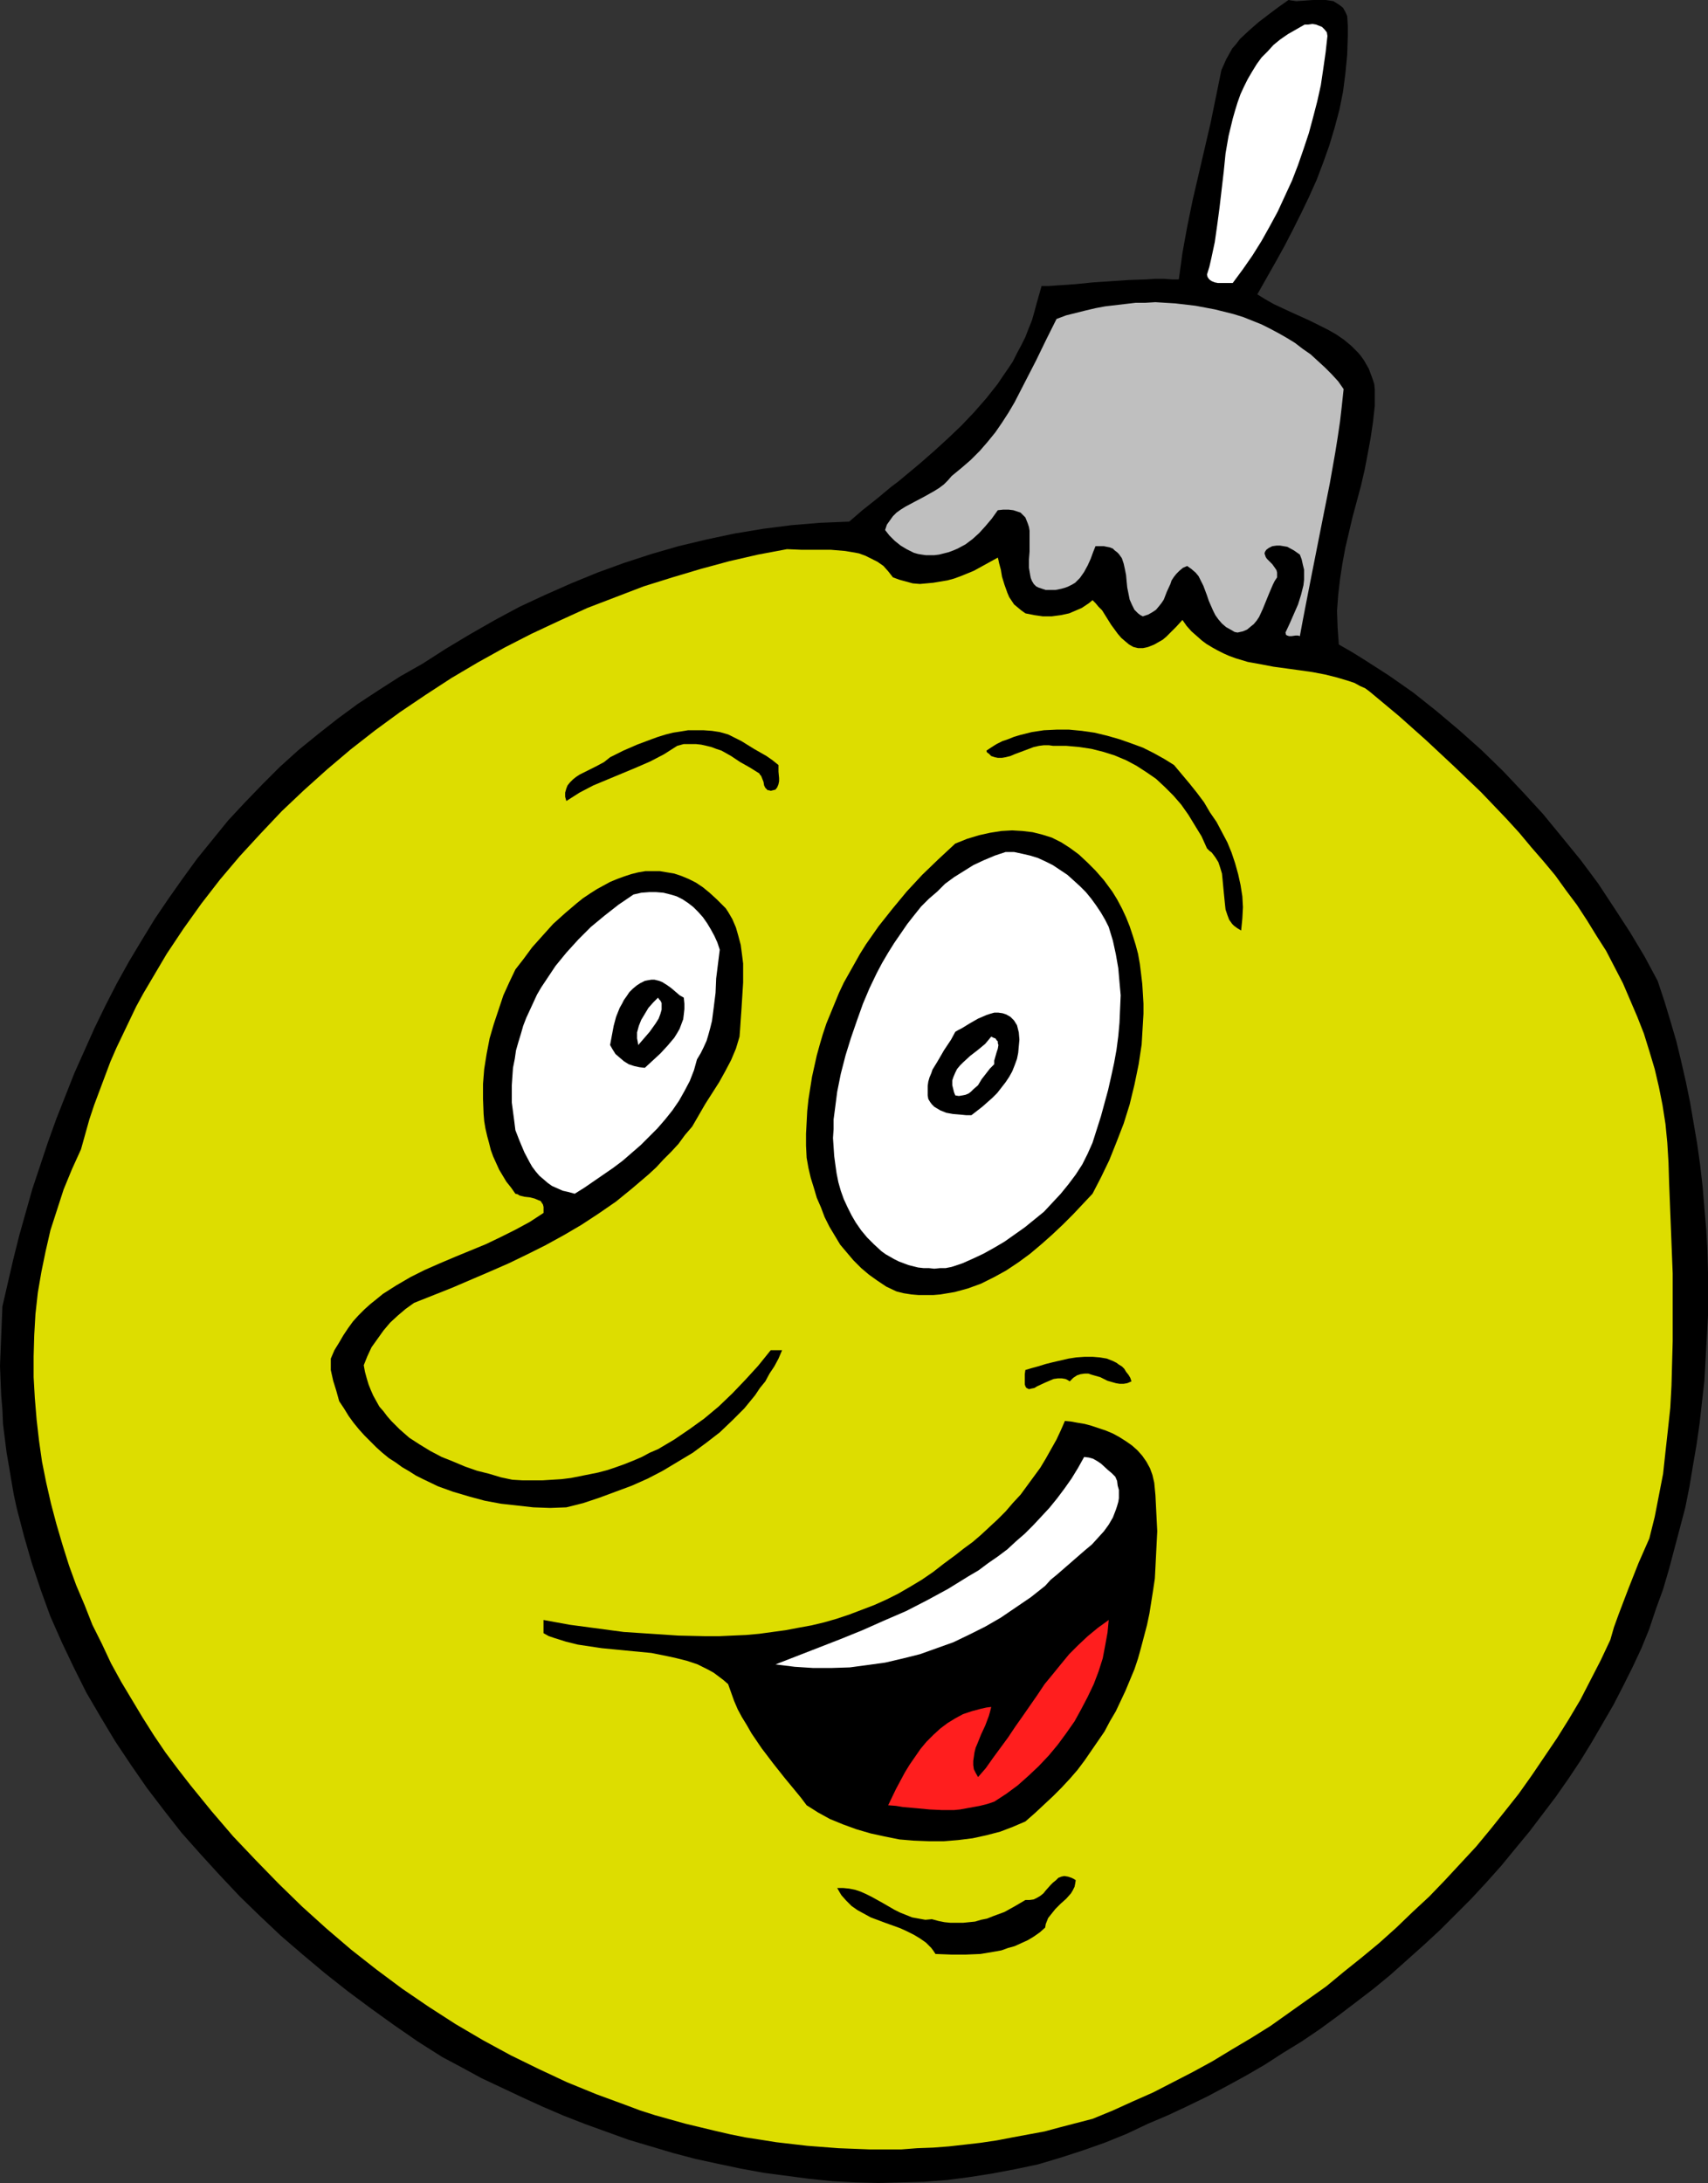
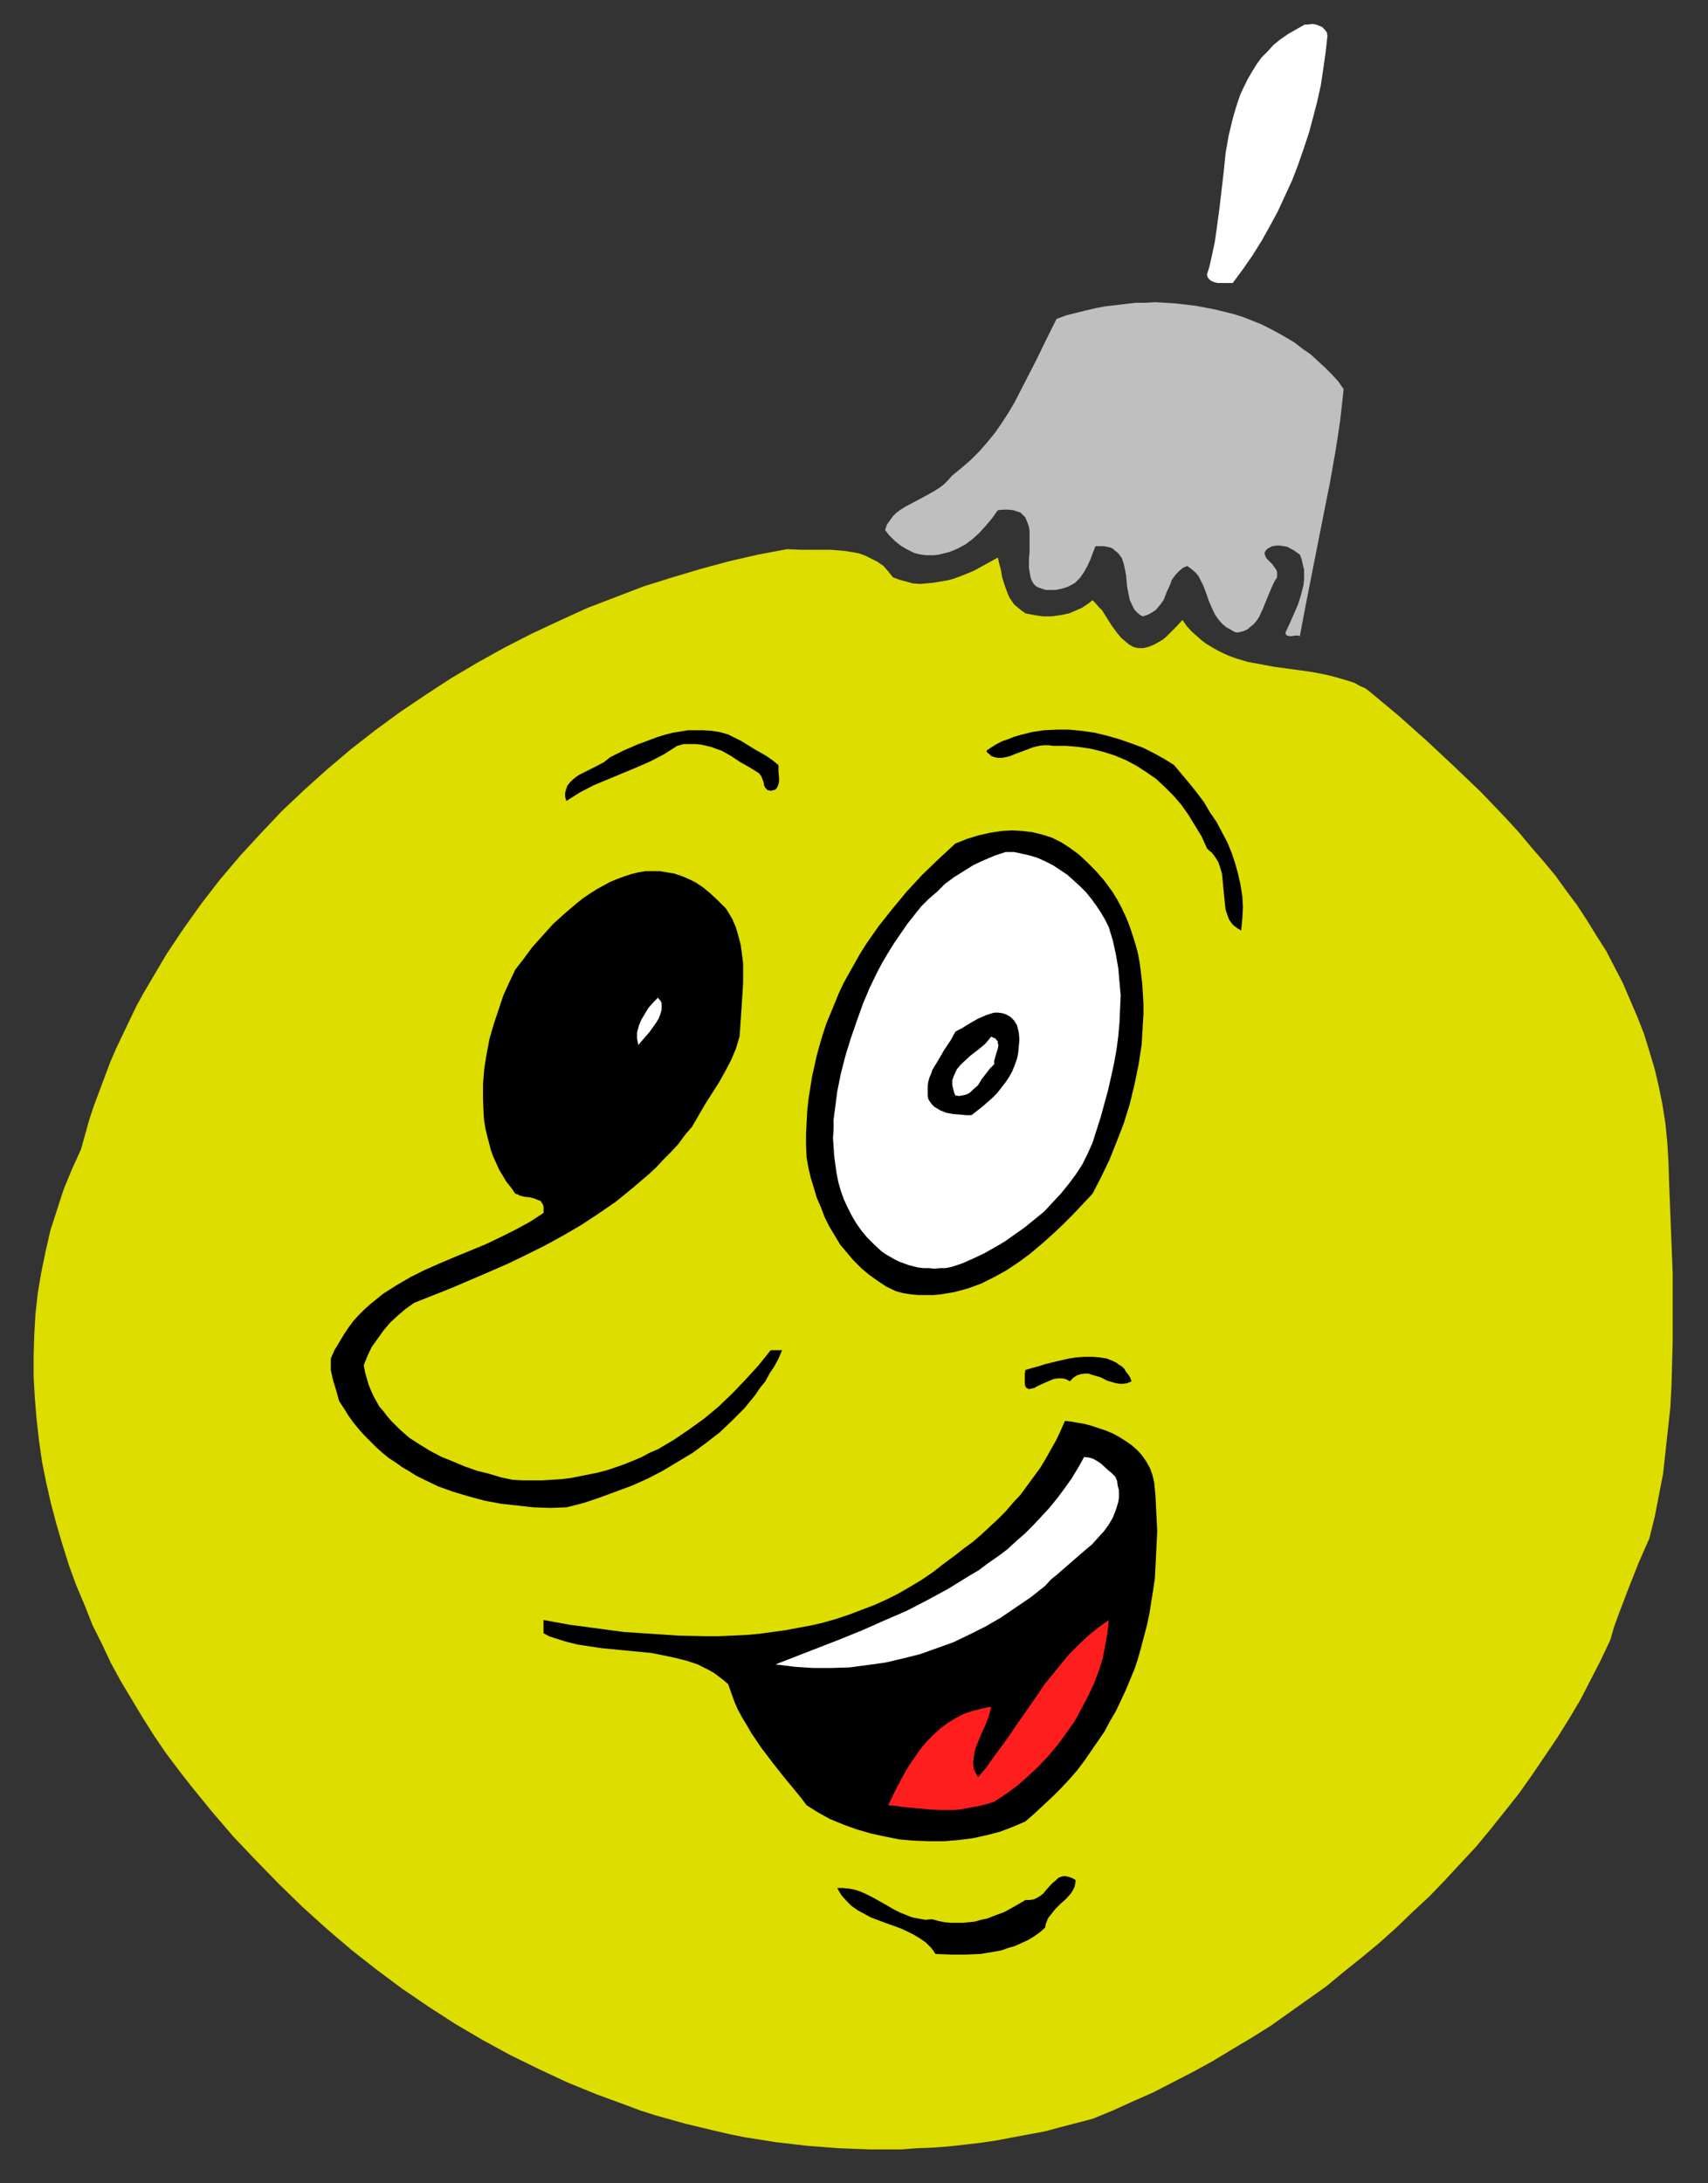
<svg xmlns="http://www.w3.org/2000/svg" xmlns:ns1="http://sodipodi.sourceforge.net/DTD/sodipodi-0.dtd" xmlns:ns2="http://www.inkscape.org/namespaces/inkscape" version="1.0" width="121.845mm" height="155.668mm" id="svg19" ns1:docname="Ornament - Cartoon 1.wmf">
  <rect width="100%" height="100%" fill="#333333" stroke="none" />
  <ns1:namedview id="namedview19" pagecolor="#ffffff" bordercolor="#000000" borderopacity="0.25" ns2:showpageshadow="2" ns2:pageopacity="0.0" ns2:pagecheckerboard="0" ns2:deskcolor="#d1d1d1" ns2:document-units="mm" />
  <defs id="defs1">
    <pattern id="WMFhbasepattern" patternUnits="userSpaceOnUse" width="6" height="6" x="0" y="0" />
  </defs>
-   <path style="fill:#000000;fill-opacity:1;fill-rule:evenodd;stroke:none" d="m 363.241,4.363 0.162,2.585 V 9.534 l -0.162,5.171 -0.485,5.009 -0.646,5.009 -0.97,4.848 -1.293,4.848 -1.454,4.848 -1.616,4.525 -1.777,4.686 -2.101,4.686 -2.101,4.363 -2.262,4.525 -2.262,4.363 -2.424,4.363 -4.848,8.564 2.101,1.293 2.262,1.293 4.848,2.262 5.009,2.262 4.848,2.424 2.262,1.293 2.101,1.454 1.939,1.616 1.777,1.778 0.808,0.97 0.808,1.131 0.646,1.131 0.646,1.131 0.485,1.293 0.485,1.293 0.485,1.454 0.162,1.454 v 4.525 l -0.485,4.363 -0.646,4.363 -0.808,4.363 -0.808,4.201 -0.97,4.201 -1.131,4.201 -1.131,4.201 -1.939,8.241 -0.808,4.363 -0.646,4.201 -0.485,4.201 -0.323,4.363 0.162,4.525 0.162,2.262 0.162,2.262 3.393,1.939 3.393,2.101 6.787,4.363 3.232,2.262 3.232,2.262 6.302,5.009 6.14,5.171 5.979,5.333 5.817,5.656 5.494,5.817 5.332,5.817 5.171,6.302 5.009,6.14 4.686,6.302 4.363,6.625 4.201,6.464 3.878,6.464 3.555,6.625 1.777,5.333 1.616,5.332 1.616,5.494 1.293,5.333 1.293,5.656 1.131,5.494 0.97,5.656 0.97,5.656 0.808,5.817 0.646,5.656 0.485,5.817 0.485,5.656 0.323,5.817 0.162,5.979 v 5.656 5.817 l -0.323,5.817 -0.323,5.979 -0.323,5.817 -0.646,5.656 -0.646,5.817 -0.808,5.656 -0.97,5.656 -0.97,5.817 -1.131,5.656 -1.454,5.494 -1.454,5.494 -1.454,5.494 -1.616,5.494 -1.939,5.333 -1.777,5.333 -2.101,5.171 -2.424,5.171 -2.585,5.171 -2.585,5.009 -2.909,5.009 -2.909,5.009 -3.07,5.009 -3.232,4.848 -3.393,4.848 -3.555,4.686 -3.555,4.686 -3.878,4.686 -3.716,4.525 -4.04,4.525 -4.04,4.363 -4.201,4.201 -4.201,4.201 -4.363,4.04 -4.524,4.04 -4.524,4.04 -4.524,3.717 -4.848,3.717 -4.686,3.555 -4.848,3.555 -5.009,3.393 -5.009,3.07 -5.009,3.232 -5.009,2.909 -5.332,2.909 -5.171,2.747 -5.332,2.585 -5.171,2.424 -5.332,2.262 -5.817,2.747 -5.979,2.424 -5.979,2.101 -5.979,1.939 -5.979,1.778 -6.14,1.293 -5.979,1.131 -6.14,0.97 -6.14,0.808 -6.302,0.485 -6.14,0.162 -6.14,0.162 -6.302,-0.162 -6.14,-0.323 -6.302,-0.646 -6.14,-0.808 -6.14,-0.808 -6.14,-1.131 -6.14,-1.293 -5.979,-1.293 -6.14,-1.616 -5.979,-1.778 -5.979,-1.778 -5.817,-2.101 -5.817,-2.101 -5.817,-2.262 -5.655,-2.424 -5.655,-2.585 -5.494,-2.585 -5.494,-2.585 -5.332,-2.909 -5.171,-2.747 -6.625,-4.201 -6.302,-4.363 -6.302,-4.525 -6.302,-4.686 -6.14,-4.848 -5.979,-5.009 -5.817,-5.009 -5.655,-5.333 -5.494,-5.332 -5.332,-5.656 -5.171,-5.656 -5.171,-5.817 -4.686,-5.979 -4.686,-6.14 -4.363,-6.302 -4.201,-6.302 -3.878,-6.464 -3.878,-6.625 -3.393,-6.787 -3.232,-6.787 -3.07,-6.948 -2.585,-7.11 -2.424,-7.272 -2.101,-7.272 -0.97,-3.717 -0.97,-3.717 -0.808,-3.717 -0.646,-3.717 -0.646,-3.878 -0.646,-3.717 L 1.293,387.657 0.808,383.779 0.646,379.901 0.323,376.023 0.162,372.144 0,368.105 l 0.162,-3.878 0.162,-4.04 0.162,-4.04 0.162,-4.04 1.454,-6.302 1.454,-6.302 1.616,-6.464 1.777,-6.302 1.777,-6.302 2.101,-6.302 2.101,-6.302 2.262,-6.302 2.424,-6.14 2.424,-6.14 2.747,-6.14 2.747,-6.14 2.909,-5.979 3.07,-5.979 3.232,-5.817 3.393,-5.656 3.555,-5.817 3.716,-5.494 3.878,-5.494 3.878,-5.333 4.201,-5.171 4.201,-5.171 4.524,-4.848 4.686,-4.848 4.686,-4.686 5.009,-4.525 5.171,-4.201 5.332,-4.201 5.494,-4.04 5.655,-3.717 5.817,-3.717 5.979,-3.393 6.302,-4.04 6.463,-3.878 6.787,-3.878 6.625,-3.555 6.948,-3.232 6.948,-3.07 7.11,-2.909 7.11,-2.585 7.433,-2.424 7.271,-2.101 7.433,-1.778 7.594,-1.616 7.756,-1.293 7.594,-0.97 7.756,-0.646 3.878,-0.162 4.04,-0.162 3.555,-3.07 3.878,-3.07 3.878,-3.232 1.939,-1.454 1.939,-1.616 3.878,-3.232 3.878,-3.393 3.716,-3.393 3.555,-3.393 3.393,-3.555 3.393,-3.878 3.07,-3.878 1.293,-1.939 1.454,-2.101 1.293,-1.939 1.131,-2.262 1.131,-2.101 1.131,-2.262 0.808,-2.101 0.97,-2.424 0.646,-2.262 0.646,-2.424 1.293,-4.525 h 1.131 0.97 l 2.262,-0.162 4.686,-0.323 4.848,-0.485 4.848,-0.323 4.848,-0.323 4.686,-0.162 2.424,-0.162 h 2.262 l 2.101,0.162 h 1.939 l 0.485,-3.555 0.485,-3.555 1.293,-7.11 1.454,-7.11 1.616,-6.948 1.616,-6.948 1.616,-6.948 1.454,-7.11 1.454,-7.11 0.646,-1.454 0.646,-1.454 0.808,-1.454 0.808,-1.454 1.131,-1.293 0.97,-1.293 2.424,-2.262 2.585,-2.262 2.747,-2.101 2.585,-1.939 L 347.406,0 l 0.97,0.162 1.131,0.162 2.262,-0.162 L 354.031,0 h 2.262 1.131 l 1.131,0.162 0.97,0.162 0.808,0.485 0.97,0.646 0.808,0.646 0.646,1.131 z" id="path1" />
  <path style="fill:#ffffff;fill-opacity:1;fill-rule:evenodd;stroke:none" d="m 357.909,9.695 -0.485,4.363 -0.646,4.525 -0.646,4.363 -0.97,4.363 -1.131,4.363 -1.131,4.201 -1.454,4.363 -1.454,4.201 -1.616,4.201 -1.939,4.201 -1.939,4.201 -2.101,3.878 -2.262,4.04 -2.424,3.878 -2.585,3.717 -2.747,3.717 h -0.97 -0.97 -2.101 l -0.808,-0.162 -0.808,-0.323 -0.485,-0.323 -0.323,-0.323 -0.323,-0.485 -0.162,-0.646 0.646,-2.101 0.485,-2.101 0.97,-4.525 0.646,-4.525 0.646,-4.848 1.131,-9.695 0.485,-4.848 0.808,-4.686 1.131,-4.686 0.646,-2.262 0.646,-2.101 0.808,-2.262 0.97,-2.101 0.97,-1.939 1.131,-1.939 1.293,-2.101 1.293,-1.778 1.616,-1.616 1.616,-1.778 1.777,-1.454 2.101,-1.454 2.262,-1.293 2.262,-1.293 h 0.97 l 1.131,-0.162 0.97,0.162 0.808,0.323 0.808,0.323 0.646,0.646 0.646,0.808 z" id="path2" />
  <path style="fill:#bfbfbf;fill-opacity:1;fill-rule:evenodd;stroke:none" d="m 362.272,104.873 -0.485,4.525 -0.485,4.201 -0.646,4.363 -0.646,4.04 -1.454,8.241 -1.616,8.08 -3.232,16.321 -1.616,8.241 -0.808,4.201 -0.808,4.363 -0.485,-0.162 h -0.646 l -1.131,0.162 h -0.646 l -0.485,-0.162 -0.323,-0.162 -0.162,-0.646 1.131,-2.424 1.131,-2.585 1.131,-2.585 0.808,-2.585 0.323,-1.293 0.323,-1.293 0.162,-1.454 v -1.293 -1.454 l -0.323,-1.293 -0.323,-1.454 -0.485,-1.293 -1.616,-1.131 -1.777,-0.97 -0.97,-0.162 -0.97,-0.162 h -0.97 l -1.131,0.162 -0.97,0.485 -0.646,0.485 -0.323,0.485 -0.162,0.485 0.162,0.485 0.162,0.485 0.323,0.485 0.485,0.485 0.97,0.97 0.808,1.131 0.323,0.485 0.162,0.646 v 0.646 0.646 l -0.646,0.97 -0.485,0.97 -0.97,2.262 -1.777,4.363 -0.97,2.101 -0.646,0.97 -0.808,0.97 -0.808,0.646 -0.97,0.808 -1.131,0.485 -1.454,0.323 -0.808,-0.162 -0.808,-0.485 -1.454,-0.808 -1.131,-0.97 -0.97,-1.131 -0.808,-1.131 -0.646,-1.293 -1.131,-2.585 -0.485,-1.454 -0.485,-1.293 -0.485,-1.293 -0.646,-1.293 -0.646,-1.293 -0.808,-0.97 -1.131,-0.97 -1.131,-0.808 -1.131,0.485 -0.97,0.808 -0.808,0.808 -0.646,0.808 -0.646,0.97 -0.323,0.97 -0.97,2.101 -0.808,2.101 -0.646,0.97 -0.646,0.808 -0.808,0.97 -0.97,0.646 -1.131,0.646 -1.454,0.485 -0.646,-0.323 -0.646,-0.485 -0.485,-0.485 -0.485,-0.485 -0.646,-1.293 -0.646,-1.454 -0.323,-1.616 -0.323,-1.616 -0.162,-1.616 -0.162,-1.778 -0.323,-1.616 -0.323,-1.454 -0.485,-1.454 -0.808,-1.131 -0.485,-0.485 -0.646,-0.485 -0.485,-0.485 -0.808,-0.323 -0.808,-0.162 -0.808,-0.162 h -1.131 -1.131 l -0.646,1.616 -0.646,1.778 -0.808,1.778 -0.97,1.778 -1.131,1.616 -0.646,0.646 -0.646,0.646 -0.808,0.485 -0.97,0.485 -0.808,0.323 -1.131,0.323 -1.616,0.323 h -1.454 -1.131 l -0.97,-0.323 -0.97,-0.323 -0.646,-0.323 -0.646,-0.646 -0.485,-0.808 -0.323,-0.808 -0.162,-0.808 -0.162,-0.97 -0.162,-0.97 v -2.262 l 0.162,-2.101 v -2.424 -2.262 -0.97 l -0.162,-0.97 -0.323,-0.97 -0.323,-0.808 -0.323,-0.808 -0.646,-0.646 -0.646,-0.646 -0.97,-0.323 -0.97,-0.323 -1.293,-0.162 h -1.454 l -1.454,0.162 -1.616,2.262 -1.777,2.101 -1.616,1.778 -1.777,1.616 -1.939,1.454 -2.101,1.131 -1.131,0.485 -1.293,0.485 -1.293,0.323 -1.293,0.323 -1.293,0.162 h -1.131 -1.131 l -1.131,-0.162 -0.97,-0.162 -1.131,-0.323 -0.97,-0.485 -0.97,-0.485 -1.616,-0.97 -1.616,-1.293 -1.454,-1.454 -1.131,-1.454 0.485,-1.454 0.808,-1.131 0.808,-1.131 0.97,-0.97 1.131,-0.808 1.293,-0.808 2.424,-1.293 2.747,-1.454 2.585,-1.454 1.293,-0.808 1.293,-0.97 1.131,-1.131 0.97,-1.131 2.747,-2.262 2.424,-2.101 2.424,-2.424 2.101,-2.424 2.101,-2.585 1.777,-2.585 1.777,-2.747 1.616,-2.747 2.909,-5.656 2.909,-5.656 2.747,-5.656 2.747,-5.494 2.585,-0.97 2.585,-0.646 2.585,-0.646 2.747,-0.646 2.585,-0.485 5.494,-0.646 2.747,-0.323 h 2.585 l 2.747,-0.162 5.332,0.323 2.747,0.323 2.747,0.323 2.585,0.485 2.585,0.485 2.585,0.646 2.585,0.646 2.585,0.808 2.424,0.97 2.424,0.97 2.262,1.131 2.424,1.293 2.262,1.293 2.101,1.293 2.101,1.616 2.101,1.454 1.939,1.778 1.939,1.778 1.777,1.778 1.777,1.939 z" id="path3" />
  <path style="fill:#dddd00;fill-opacity:1;fill-rule:evenodd;stroke:none" d="m 240.76,155.612 1.777,0.646 1.777,0.485 1.777,0.485 1.939,0.162 1.777,-0.162 1.777,-0.162 1.939,-0.323 1.939,-0.323 1.777,-0.485 1.777,-0.646 3.555,-1.454 3.232,-1.778 3.232,-1.778 0.162,0.646 0.162,0.808 0.485,1.778 0.323,1.939 0.646,2.101 0.808,2.262 0.485,1.131 0.646,0.97 0.646,0.97 0.97,0.808 0.97,0.808 1.131,0.808 2.424,0.485 2.262,0.323 h 2.424 l 2.424,-0.323 2.262,-0.485 1.131,-0.485 1.131,-0.485 1.131,-0.485 0.97,-0.646 0.97,-0.646 0.97,-0.808 0.808,0.808 0.808,0.97 0.97,0.97 0.808,1.293 1.616,2.585 1.777,2.424 0.97,1.131 1.131,0.97 0.97,0.808 1.131,0.646 1.293,0.323 h 0.646 0.646 l 0.808,-0.162 0.646,-0.162 0.808,-0.323 0.808,-0.323 1.131,-0.646 1.131,-0.646 0.97,-0.808 0.97,-0.97 1.777,-1.778 1.616,-1.778 1.131,1.616 1.293,1.454 1.293,1.131 1.454,1.293 1.293,0.97 1.616,0.97 1.454,0.808 1.616,0.808 1.454,0.646 1.777,0.646 3.232,0.97 3.555,0.646 3.393,0.646 7.11,0.97 3.393,0.485 3.393,0.646 3.232,0.808 3.232,0.97 1.454,0.485 1.454,0.808 1.454,0.646 1.293,0.97 7.756,6.464 7.433,6.625 7.433,6.948 7.271,6.948 3.555,3.717 3.393,3.555 3.393,3.717 3.232,3.878 3.232,3.717 3.232,3.878 2.909,4.04 2.909,3.878 2.747,4.201 2.585,4.201 2.585,4.04 2.262,4.363 2.262,4.363 1.939,4.525 1.939,4.525 1.777,4.525 1.454,4.686 1.454,4.848 1.131,4.848 0.97,4.848 0.808,5.171 0.485,5.009 0.323,5.333 0.162,5.333 0.485,12.281 0.485,12.281 v 12.119 6.14 l -0.162,5.979 -0.162,5.979 -0.323,5.979 -0.646,5.979 -0.646,5.817 -0.646,5.979 -1.131,5.817 -1.131,5.817 -1.454,5.817 -2.909,6.625 -2.747,6.948 -2.585,6.787 -1.293,3.555 -0.97,3.393 -2.585,5.494 -2.747,5.332 -2.747,5.333 -3.07,5.171 -3.232,5.171 -3.393,5.009 -3.393,5.009 -3.555,5.009 -3.716,4.686 -3.878,4.848 -3.878,4.686 -4.201,4.525 -4.201,4.525 -4.201,4.363 -4.524,4.201 -4.363,4.201 -4.686,4.201 -4.686,3.878 -4.848,3.878 -4.686,3.878 -5.009,3.555 -5.009,3.555 -5.009,3.555 -5.171,3.232 -5.171,3.07 -5.332,3.232 -5.332,2.909 -5.332,2.747 -5.332,2.747 -5.494,2.424 -5.332,2.424 -5.494,2.262 -4.363,1.131 -4.363,1.131 -4.201,1.131 -4.363,0.808 -4.363,0.808 -4.201,0.808 -4.363,0.646 -4.201,0.485 -4.363,0.485 -4.201,0.323 -4.363,0.162 -4.201,0.323 h -4.363 -4.201 l -4.201,-0.162 -4.201,-0.162 -4.201,-0.323 -4.201,-0.323 -4.201,-0.485 -4.201,-0.485 -4.04,-0.646 -4.201,-0.646 -4.04,-0.808 -4.201,-0.97 -4.04,-0.97 -4.04,-0.97 -4.04,-1.131 -4.04,-1.131 -4.04,-1.293 -3.878,-1.454 -7.918,-2.909 -7.918,-3.232 -7.594,-3.555 -7.594,-3.717 -7.433,-4.04 -7.433,-4.363 -7.271,-4.686 -7.11,-4.848 -6.948,-5.171 -6.787,-5.332 -6.625,-5.656 -6.625,-5.979 -6.302,-6.14 -6.14,-6.302 -6.14,-6.464 -5.817,-6.787 -5.655,-6.948 -3.393,-4.363 -3.393,-4.525 -3.07,-4.525 -3.07,-4.848 -2.909,-4.848 -2.909,-4.848 -2.747,-5.009 -2.424,-5.171 -2.585,-5.171 -2.101,-5.333 -2.262,-5.332 -1.939,-5.333 -1.777,-5.656 -1.616,-5.494 -1.454,-5.494 -1.293,-5.656 -1.131,-5.656 -0.808,-5.656 -0.646,-5.656 -0.485,-5.817 -0.323,-5.656 v -5.656 l 0.162,-5.656 0.323,-5.656 0.646,-5.817 0.97,-5.656 1.131,-5.494 1.293,-5.656 1.777,-5.494 1.777,-5.494 2.262,-5.494 2.424,-5.333 1.131,-4.04 1.131,-4.04 1.293,-3.878 1.454,-3.878 1.454,-3.878 1.454,-3.878 1.616,-3.717 1.777,-3.717 1.777,-3.717 1.777,-3.717 1.939,-3.555 2.101,-3.555 2.101,-3.555 2.101,-3.555 2.262,-3.393 2.262,-3.393 4.848,-6.787 5.009,-6.464 5.332,-6.302 5.655,-6.14 5.655,-5.979 5.979,-5.656 6.302,-5.656 6.302,-5.333 6.625,-5.171 6.625,-4.848 6.948,-4.686 6.948,-4.525 7.11,-4.201 7.271,-4.04 7.271,-3.717 7.594,-3.555 7.433,-3.393 7.594,-2.909 7.594,-2.909 7.756,-2.424 7.594,-2.262 7.756,-2.101 7.756,-1.778 7.756,-1.454 3.878,0.162 h 4.04 3.878 l 1.939,0.162 1.939,0.162 1.939,0.323 1.777,0.323 1.777,0.646 1.616,0.808 1.616,0.808 1.616,1.131 1.293,1.454 z" id="path4" />
  <path style="fill:#000000;fill-opacity:1;fill-rule:evenodd;stroke:none" d="m 209.898,206.19 v 0.97 0.808 l 0.162,1.778 v 0.808 l -0.162,0.808 -0.323,0.808 -0.485,0.646 -0.646,0.162 -0.646,0.162 -0.485,-0.162 h -0.323 l -0.323,-0.323 -0.323,-0.323 -0.323,-0.646 -0.162,-0.97 -0.323,-0.808 -0.323,-0.808 -0.323,-0.323 -0.162,-0.323 -2.585,-1.616 -2.585,-1.454 -2.424,-1.616 -2.585,-1.454 -1.454,-0.485 -1.293,-0.485 -1.293,-0.323 -1.454,-0.323 -1.454,-0.162 h -1.616 -1.616 l -1.777,0.485 -1.777,1.131 -1.777,1.131 -3.716,1.939 -3.716,1.616 -3.878,1.616 -3.878,1.616 -3.878,1.616 -3.716,1.939 -1.777,1.131 -1.777,1.131 -0.323,-1.131 v -1.131 l 0.323,-1.131 0.323,-0.808 0.646,-0.808 0.808,-0.808 0.808,-0.646 0.97,-0.646 2.262,-1.131 2.262,-1.131 2.101,-1.131 0.808,-0.646 0.808,-0.646 3.555,-1.778 3.716,-1.616 3.878,-1.454 1.777,-0.646 2.101,-0.646 1.939,-0.485 2.101,-0.323 1.939,-0.323 h 2.101 2.101 l 2.262,0.162 2.101,0.323 2.262,0.646 3.555,1.778 3.393,2.101 3.393,1.939 1.616,1.131 z" id="path5" />
  <path style="fill:#000000;fill-opacity:1;fill-rule:evenodd;stroke:none" d="m 316.543,206.19 4.201,5.009 1.939,2.424 1.939,2.585 1.616,2.747 1.777,2.585 1.454,2.747 1.454,2.747 1.131,2.747 0.97,2.909 0.808,2.909 0.646,2.909 0.485,3.07 0.162,2.909 -0.162,3.07 -0.323,3.232 -0.808,-0.485 -0.485,-0.323 -0.646,-0.485 -0.485,-0.485 -0.808,-1.131 -0.485,-1.293 -0.485,-1.454 -0.162,-1.454 -0.323,-3.232 -0.323,-3.393 -0.162,-1.616 -0.485,-1.616 -0.485,-1.454 -0.808,-1.293 -0.97,-1.293 -0.646,-0.485 -0.646,-0.646 -1.454,-3.232 -1.777,-2.909 -1.777,-2.909 -1.939,-2.747 -2.101,-2.424 -2.262,-2.262 -2.424,-2.262 -2.585,-1.778 -2.747,-1.778 -2.747,-1.454 -3.07,-1.293 -3.07,-0.97 -3.232,-0.808 -3.232,-0.485 -3.555,-0.323 h -3.555 l -1.131,-0.162 h -1.293 l -1.293,0.162 -1.454,0.323 -2.585,0.97 -2.585,0.97 -1.131,0.485 -1.293,0.323 -0.97,0.162 h -1.131 l -0.808,-0.162 -0.97,-0.323 -0.646,-0.646 -0.485,-0.323 -0.162,-0.485 1.454,-0.97 1.293,-0.808 1.616,-0.808 1.454,-0.485 1.616,-0.646 1.616,-0.485 3.232,-0.808 3.232,-0.485 3.393,-0.162 h 3.393 l 3.393,0.323 3.393,0.485 3.393,0.808 3.393,0.97 3.232,1.131 3.07,1.131 2.909,1.454 2.909,1.616 z" id="path6" />
  <path style="fill:#000000;fill-opacity:1;fill-rule:evenodd;stroke:none" d="m 299.9,240.286 1.293,2.101 1.293,2.424 1.131,2.424 0.97,2.424 0.808,2.424 0.808,2.585 0.646,2.424 0.485,2.747 0.323,2.585 0.323,2.747 0.162,2.585 0.162,2.747 v 2.747 l -0.162,2.747 -0.162,2.747 -0.162,2.747 -0.808,5.333 -1.131,5.494 -1.293,5.333 -1.616,5.171 -1.939,5.009 -1.939,4.848 -2.262,4.686 -2.262,4.363 -2.585,2.747 -2.585,2.747 -2.747,2.747 -2.909,2.747 -2.909,2.585 -3.07,2.585 -3.07,2.262 -3.393,2.262 -3.232,1.778 -3.555,1.778 -1.777,0.646 -1.777,0.646 -1.777,0.485 -1.777,0.485 -1.939,0.323 -1.939,0.323 -1.939,0.162 h -1.939 -1.939 l -1.939,-0.162 -2.101,-0.323 -1.939,-0.485 -2.747,-1.293 -2.424,-1.616 -2.262,-1.616 -2.101,-1.778 -2.101,-2.101 -1.777,-2.101 -1.777,-2.101 -1.454,-2.424 -1.454,-2.424 -1.293,-2.585 -0.97,-2.585 -1.131,-2.585 -0.808,-2.747 -0.808,-2.585 -0.646,-2.747 -0.485,-2.747 -0.162,-3.232 v -3.232 l 0.162,-3.07 0.162,-3.07 0.323,-3.07 0.485,-3.07 0.485,-3.07 0.646,-2.909 0.646,-2.909 0.808,-2.909 0.808,-2.747 0.97,-2.909 1.131,-2.747 1.131,-2.747 1.131,-2.747 1.293,-2.747 1.454,-2.585 1.454,-2.585 1.454,-2.585 1.616,-2.585 3.393,-4.848 3.716,-4.686 3.878,-4.686 4.201,-4.525 4.363,-4.201 4.524,-4.201 3.232,-1.293 3.232,-0.97 2.909,-0.646 3.07,-0.485 2.909,-0.162 2.747,0.162 2.747,0.323 2.585,0.646 2.585,0.808 2.585,1.293 2.262,1.454 2.424,1.778 2.262,2.101 2.262,2.262 2.262,2.585 z" id="path7" />
  <path style="fill:#ffffff;fill-opacity:1;fill-rule:evenodd;stroke:none" d="m 298.931,249.82 1.131,3.717 0.808,3.717 0.646,3.717 0.323,3.717 0.323,3.555 -0.162,3.717 -0.162,3.717 -0.323,3.555 -0.485,3.717 -0.646,3.555 -0.808,3.717 -0.808,3.555 -1.939,7.11 -2.262,7.11 -1.293,2.909 -1.454,2.909 -1.777,2.747 -1.939,2.585 -2.101,2.585 -2.262,2.424 -2.262,2.424 -2.585,2.101 -2.585,2.101 -2.747,1.939 -2.747,1.939 -2.747,1.616 -2.909,1.616 -2.747,1.293 -2.909,1.293 -2.909,0.97 -1.616,0.323 h -1.454 l -1.616,0.162 -1.454,-0.162 h -1.454 l -1.454,-0.162 -1.293,-0.323 -1.293,-0.323 -1.293,-0.485 -1.293,-0.485 -1.293,-0.646 -1.131,-0.646 -1.131,-0.646 -1.131,-0.808 -2.101,-1.939 -1.777,-1.778 -1.616,-1.939 -1.454,-2.101 -1.131,-1.939 -1.131,-2.262 -0.97,-2.101 -0.808,-2.262 -0.646,-2.262 -0.485,-2.424 -0.323,-2.262 -0.323,-2.424 -0.162,-2.424 -0.162,-2.424 0.162,-2.424 v -2.585 l 0.323,-2.424 0.646,-5.009 0.97,-4.848 1.293,-5.009 1.454,-4.686 1.616,-4.686 1.616,-4.525 1.777,-4.201 1.939,-4.04 1.454,-2.747 1.616,-2.747 1.616,-2.585 1.777,-2.585 1.777,-2.585 1.777,-2.262 1.939,-2.424 2.101,-2.101 2.262,-1.939 2.101,-2.101 2.424,-1.778 2.585,-1.616 2.585,-1.616 2.747,-1.293 3.07,-1.293 2.909,-0.97 h 2.262 l 2.262,0.485 2.101,0.485 2.101,0.646 2.101,0.97 1.939,0.97 1.939,1.293 1.939,1.293 1.616,1.454 1.777,1.616 1.616,1.616 1.454,1.778 1.293,1.778 1.293,1.939 1.131,1.939 z" id="path8" />
  <path style="fill:#000000;fill-opacity:1;fill-rule:evenodd;stroke:none" d="m 193.255,242.387 0.808,0.808 0.808,0.808 0.808,0.808 0.646,0.97 1.131,1.939 0.97,2.262 0.646,2.262 0.646,2.424 0.323,2.424 0.323,2.585 v 2.585 2.585 l -0.323,5.171 -0.162,2.585 -0.162,2.262 -0.162,2.424 -0.162,2.101 -0.485,1.616 -0.485,1.616 -1.293,3.07 -1.616,3.07 -1.616,2.909 -3.716,5.817 -1.777,3.07 -1.777,3.07 -1.939,2.262 -1.777,2.424 -1.939,2.101 -2.101,2.101 -1.939,2.101 -2.101,1.939 -4.363,3.717 -4.363,3.555 -4.686,3.232 -4.686,3.07 -4.686,2.747 -5.009,2.747 -4.848,2.424 -5.009,2.424 -5.171,2.262 -10.18,4.363 -10.18,4.04 -2.262,1.616 -2.101,1.778 -2.101,1.939 -1.777,2.101 -1.616,2.262 -1.616,2.262 -1.131,2.424 -0.97,2.424 0.323,1.778 0.485,1.778 0.485,1.616 0.646,1.616 0.646,1.454 0.808,1.454 0.808,1.454 1.131,1.293 0.97,1.293 1.131,1.293 2.262,2.262 2.585,2.262 2.747,1.778 2.909,1.778 3.07,1.616 3.232,1.293 3.07,1.293 3.232,1.131 3.232,0.808 3.232,0.97 3.07,0.646 2.747,0.162 h 2.585 2.747 l 2.585,-0.162 2.585,-0.162 2.585,-0.323 2.424,-0.485 2.424,-0.485 2.424,-0.485 2.424,-0.646 2.424,-0.808 2.262,-0.808 2.424,-0.97 2.262,-0.97 2.101,-1.131 2.262,-0.97 4.363,-2.585 4.04,-2.747 4.04,-2.909 3.878,-3.232 3.716,-3.555 3.555,-3.717 3.393,-3.717 3.393,-4.201 h 3.07 l -0.97,2.262 -1.131,2.101 -1.293,1.939 -1.131,2.101 -1.454,1.778 -1.293,1.939 -2.909,3.555 -3.232,3.232 -3.393,3.232 -3.555,2.747 -3.716,2.747 -4.04,2.424 -4.04,2.424 -4.04,2.101 -4.363,1.939 -4.363,1.616 -4.363,1.616 -4.363,1.454 -4.524,1.131 -4.363,0.162 -4.524,-0.162 -4.363,-0.485 -4.363,-0.485 -4.363,-0.808 -4.201,-1.131 -4.363,-1.293 -4.04,-1.454 -4.04,-1.939 -1.939,-0.97 -1.777,-1.131 -1.939,-1.131 -1.777,-1.293 -1.777,-1.131 -1.777,-1.454 -1.616,-1.454 -1.616,-1.616 -1.616,-1.616 -1.454,-1.616 -1.454,-1.778 -1.293,-1.778 -1.293,-2.101 -1.293,-1.939 -0.808,-2.909 -0.808,-2.585 -0.323,-1.454 -0.323,-1.454 v -1.454 -1.616 l 0.97,-2.262 1.293,-2.101 1.131,-1.939 1.293,-1.939 1.293,-1.778 1.454,-1.616 1.616,-1.616 1.616,-1.454 1.616,-1.293 1.777,-1.454 1.777,-1.131 1.777,-1.131 3.878,-2.262 3.878,-1.939 4.04,-1.778 4.201,-1.778 8.241,-3.393 4.04,-1.939 3.878,-1.939 3.878,-2.101 3.716,-2.424 v -0.808 -0.808 l -0.162,-0.646 -0.323,-0.485 -0.323,-0.485 -0.485,-0.162 -1.131,-0.485 -1.293,-0.323 -1.454,-0.162 -1.293,-0.323 -0.485,-0.323 -0.646,-0.162 -1.131,-1.616 -1.293,-1.616 -0.97,-1.616 -0.97,-1.616 -0.808,-1.778 -0.808,-1.778 -0.646,-1.778 -0.485,-1.939 -0.485,-1.778 -0.485,-2.101 -0.323,-1.939 -0.162,-1.939 -0.162,-4.04 v -4.04 l 0.323,-4.04 0.646,-4.04 0.808,-4.201 1.131,-3.878 1.293,-3.878 1.293,-3.878 1.616,-3.555 1.616,-3.393 1.131,-1.454 1.131,-1.454 2.262,-3.07 2.747,-3.07 2.909,-3.232 3.232,-2.909 3.232,-2.747 1.616,-1.293 1.939,-1.293 1.777,-1.131 1.777,-0.97 1.777,-0.97 1.939,-0.808 1.777,-0.646 1.939,-0.646 1.939,-0.485 1.939,-0.323 h 1.939 1.939 l 1.939,0.323 1.939,0.323 1.939,0.646 1.939,0.808 1.939,0.97 1.939,1.293 1.777,1.454 z" id="path9" />
-   <path style="fill:#ffffff;fill-opacity:1;fill-rule:evenodd;stroke:none" d="m 194.063,255.96 -0.485,3.878 -0.485,3.878 -0.162,3.878 -0.485,3.878 -0.485,3.717 -0.485,1.939 -0.485,1.778 -0.485,1.616 -0.808,1.778 -0.808,1.616 -0.97,1.616 -0.808,2.909 -1.131,2.909 -1.454,2.747 -1.454,2.585 -1.777,2.585 -1.939,2.424 -2.101,2.424 -2.262,2.262 -2.262,2.262 -2.424,2.101 -2.424,2.101 -2.585,1.939 -2.585,1.778 -2.585,1.778 -2.585,1.778 -2.585,1.616 -1.777,-0.485 -1.454,-0.323 -1.454,-0.646 -1.454,-0.646 -1.131,-0.808 -1.131,-0.97 -1.131,-0.97 -0.97,-1.131 -0.97,-1.293 -0.646,-1.131 -1.454,-2.747 -1.293,-3.07 -1.131,-2.909 -0.323,-2.585 -0.323,-2.424 -0.323,-2.424 v -2.424 -2.262 l 0.162,-2.424 0.162,-2.262 0.485,-2.424 0.323,-2.262 0.646,-2.262 0.646,-2.101 0.646,-2.262 0.808,-2.101 0.97,-2.101 0.97,-2.101 0.97,-2.101 1.131,-1.939 1.293,-1.939 1.293,-1.939 1.293,-1.939 2.909,-3.555 3.232,-3.555 3.393,-3.393 3.716,-3.07 3.716,-2.909 4.04,-2.747 2.101,-0.485 2.101,-0.162 h 1.939 l 1.939,0.162 1.939,0.485 1.616,0.485 1.616,0.808 1.454,0.97 1.454,1.131 1.293,1.293 1.293,1.454 1.131,1.616 0.97,1.616 0.97,1.778 0.808,1.778 z" id="path10" />
-   <path style="fill:#000000;fill-opacity:1;fill-rule:evenodd;stroke:none" d="m 184.368,268.888 0.162,1.616 v 1.454 l -0.162,1.454 -0.162,1.293 -0.485,1.293 -0.485,1.293 -0.646,1.131 -0.808,1.293 -1.777,2.101 -1.939,2.101 -4.201,3.878 -1.454,-0.162 -1.454,-0.323 -1.454,-0.485 -1.293,-0.808 -1.131,-0.97 -1.131,-0.97 -0.808,-1.293 -0.646,-1.131 0.485,-2.585 0.485,-2.585 0.646,-2.424 0.97,-2.424 0.646,-1.131 0.485,-0.97 0.808,-1.131 0.646,-0.97 0.97,-0.97 0.97,-0.808 0.97,-0.646 1.293,-0.646 0.808,-0.162 0.97,-0.162 h 0.808 l 0.646,0.162 0.646,0.162 0.808,0.323 1.293,0.808 1.131,0.808 2.262,1.939 z" id="path11" />
  <path style="fill:#ffffff;fill-opacity:1;fill-rule:evenodd;stroke:none" d="m 175.157,278.098 -3.07,3.555 -0.162,-0.97 -0.162,-0.808 v -0.808 -0.808 l 0.485,-1.778 0.646,-1.616 0.97,-1.616 0.97,-1.616 1.293,-1.454 1.293,-1.293 0.323,0.485 0.323,0.323 0.323,0.646 v 0.485 0.646 0.646 l -0.323,1.131 -0.485,1.293 -0.808,1.293 -0.808,1.131 z" id="path12" />
  <path style="fill:#000000;fill-opacity:1;fill-rule:evenodd;stroke:none" d="m 274.208,276.321 0.485,1.939 0.162,1.939 -0.162,1.778 -0.162,1.778 -0.323,1.616 -0.646,1.778 -0.646,1.616 -0.808,1.454 -0.97,1.454 -1.131,1.454 -1.131,1.454 -1.293,1.293 -2.747,2.424 -2.909,2.262 h -1.454 l -1.616,-0.162 -1.939,-0.162 -1.777,-0.323 -0.808,-0.323 -0.808,-0.323 -0.808,-0.485 -0.808,-0.485 -0.646,-0.646 -0.485,-0.646 -0.485,-0.808 -0.162,-0.97 v -1.293 -1.293 l 0.162,-1.131 0.323,-1.131 0.485,-1.131 0.323,-0.97 1.293,-2.101 1.131,-1.939 0.646,-1.131 0.646,-0.97 1.293,-1.939 1.131,-2.101 0.808,-0.485 0.97,-0.485 2.101,-1.293 2.262,-1.293 1.131,-0.485 1.131,-0.485 0.97,-0.323 1.131,-0.323 h 1.131 l 1.131,0.162 0.97,0.323 1.131,0.646 0.97,0.97 z" id="path13" />
  <path style="fill:#ffffff;fill-opacity:1;fill-rule:evenodd;stroke:none" d="m 268.068,286.824 -0.646,0.646 -0.485,0.485 -1.131,1.454 -1.131,1.454 -0.97,1.616 -1.293,1.131 -0.646,0.646 -0.646,0.485 -0.808,0.323 -0.808,0.162 -0.97,0.162 -0.97,-0.162 -0.323,-0.808 -0.162,-0.646 -0.323,-1.293 v -1.293 l 0.323,-0.97 0.485,-1.131 0.485,-0.97 0.808,-0.97 0.808,-0.808 1.939,-1.778 2.101,-1.616 1.939,-1.616 0.808,-0.97 0.808,-0.97 0.646,0.323 0.485,0.162 0.323,0.485 0.323,0.323 v 0.485 l 0.162,0.485 -0.162,0.97 -0.323,0.97 -0.323,1.131 -0.323,1.131 z" id="path14" />
  <path style="fill:#000000;fill-opacity:1;fill-rule:evenodd;stroke:none" d="m 305.071,372.306 -1.131,0.485 -0.97,0.162 h -1.131 l -0.97,-0.162 -1.131,-0.323 -1.131,-0.323 -1.939,-0.97 -2.262,-0.646 -0.97,-0.323 h -0.97 l -1.131,0.162 -0.97,0.323 -0.97,0.646 -0.485,0.485 -0.485,0.485 -0.485,-0.323 -0.646,-0.323 -0.97,-0.162 h -1.131 l -1.131,0.162 -1.131,0.485 -1.131,0.485 -2.101,0.97 -0.808,0.485 -0.808,0.162 -0.646,0.162 -0.323,-0.162 -0.323,-0.162 -0.162,-0.162 -0.162,-0.323 -0.162,-0.485 v -0.485 -1.454 -0.808 l 0.162,-1.131 1.616,-0.485 1.777,-0.485 2.101,-0.646 1.939,-0.485 2.101,-0.485 2.101,-0.485 2.101,-0.323 2.262,-0.162 h 2.101 l 1.939,0.162 1.939,0.323 1.616,0.646 0.97,0.485 0.646,0.485 0.808,0.485 0.646,0.646 0.485,0.808 0.646,0.808 0.485,0.808 z" id="path15" />
  <path style="fill:#000000;fill-opacity:1;fill-rule:evenodd;stroke:none" d="m 311.211,399.615 0.323,3.393 0.162,3.232 0.162,3.232 0.162,3.232 -0.162,3.232 -0.162,3.232 -0.162,3.232 -0.162,3.07 -0.485,3.232 -0.485,3.07 -0.485,3.07 -0.646,3.07 -0.808,3.07 -0.808,3.07 -0.808,2.909 -0.97,2.909 -2.424,5.817 -1.293,2.747 -1.293,2.747 -1.616,2.747 -1.454,2.747 -1.777,2.585 -1.777,2.585 -1.777,2.585 -1.939,2.585 -2.101,2.424 -2.262,2.424 -2.262,2.262 -2.424,2.262 -2.424,2.262 -2.585,2.262 -3.393,1.454 -3.393,1.293 -3.716,0.97 -3.716,0.808 -3.878,0.485 -3.878,0.323 h -4.04 l -4.04,-0.162 -3.878,-0.323 -4.04,-0.808 -3.716,-0.808 -3.878,-1.131 -3.555,-1.293 -3.555,-1.454 -3.232,-1.778 -3.07,-1.939 -1.454,-1.939 -1.454,-1.778 -3.07,-3.717 -3.07,-3.878 -3.07,-4.04 -2.747,-4.04 -1.293,-2.262 -1.293,-2.101 -1.131,-2.101 -0.97,-2.262 -0.808,-2.262 -0.808,-2.262 -1.293,-1.131 -1.293,-0.97 -1.293,-0.97 -1.454,-0.808 -2.909,-1.454 -2.909,-0.97 -3.232,-0.808 -3.07,-0.646 -3.232,-0.646 -6.787,-0.646 -6.625,-0.646 -3.232,-0.485 -3.232,-0.485 -3.232,-0.808 -3.07,-0.97 -1.454,-0.485 -1.454,-0.808 v -3.555 l 7.11,1.293 7.271,0.97 7.271,0.97 7.433,0.485 7.271,0.485 7.271,0.162 h 3.716 l 3.555,-0.162 3.716,-0.162 3.555,-0.323 3.555,-0.485 3.555,-0.485 3.393,-0.646 3.555,-0.646 3.393,-0.808 3.393,-0.97 3.393,-1.131 3.393,-1.293 3.393,-1.293 3.232,-1.454 3.232,-1.616 3.07,-1.778 3.232,-1.939 3.07,-2.101 2.909,-2.262 3.07,-2.262 2.262,-1.778 2.424,-1.778 2.262,-1.939 2.262,-2.101 2.262,-2.101 2.101,-2.101 1.939,-2.262 2.101,-2.262 1.777,-2.424 1.777,-2.424 1.777,-2.424 1.454,-2.424 1.454,-2.585 1.454,-2.585 1.131,-2.424 1.131,-2.585 1.616,0.162 1.777,0.323 1.939,0.323 1.777,0.485 1.939,0.646 1.939,0.646 1.939,0.808 1.777,0.97 1.777,1.131 1.616,1.131 1.454,1.293 1.293,1.454 1.131,1.616 0.97,1.778 0.646,1.778 z" id="path16" />
  <path style="fill:#ffffff;fill-opacity:1;fill-rule:evenodd;stroke:none" d="m 300.708,397.999 0.485,1.131 0.162,1.293 0.323,1.131 v 1.131 1.131 l -0.162,0.97 -0.323,1.131 -0.323,0.97 -0.808,2.101 -1.131,1.939 -1.293,1.778 -1.616,1.778 -1.616,1.778 -1.939,1.616 -3.716,3.232 -3.716,3.232 -1.777,1.454 -1.454,1.616 -3.878,3.07 -4.04,2.747 -4.04,2.747 -4.201,2.424 -4.201,2.101 -4.363,2.101 -4.524,1.616 -4.524,1.616 -4.524,1.131 -4.848,1.131 -4.686,0.646 -4.848,0.646 -5.009,0.162 h -4.848 l -5.009,-0.323 -5.171,-0.646 5.817,-2.262 5.817,-2.262 5.817,-2.262 5.979,-2.424 5.817,-2.585 5.979,-2.585 5.655,-2.909 5.655,-3.07 5.494,-3.393 2.747,-1.616 2.585,-1.939 2.585,-1.778 2.585,-1.939 2.262,-2.101 2.424,-2.101 2.262,-2.262 2.262,-2.424 2.101,-2.262 2.101,-2.585 1.939,-2.585 1.939,-2.747 1.777,-2.909 1.616,-2.909 1.293,0.162 1.131,0.323 1.131,0.646 0.97,0.646 1.939,1.778 0.97,0.808 z" id="path17" />
  <path style="fill:#ff1e1e;fill-opacity:1;fill-rule:evenodd;stroke:none" d="m 268.068,485.581 -1.939,0.646 -1.939,0.485 -1.777,0.323 -1.777,0.323 -1.777,0.323 -1.616,0.162 h -3.232 l -3.393,-0.162 -3.393,-0.323 -3.716,-0.323 -1.939,-0.323 -2.101,-0.162 2.101,-4.363 2.424,-4.525 1.293,-2.101 1.454,-2.101 1.454,-2.101 1.616,-1.939 1.777,-1.778 1.939,-1.778 1.939,-1.454 2.101,-1.293 2.101,-1.131 2.424,-0.808 2.424,-0.646 1.454,-0.323 1.293,-0.162 -0.323,1.293 -0.323,1.131 -0.97,2.585 -1.131,2.424 -0.97,2.424 -0.485,1.131 -0.323,1.293 -0.162,1.131 -0.162,1.131 v 1.131 l 0.162,1.131 0.485,0.97 0.646,1.131 2.101,-2.424 1.939,-2.747 4.04,-5.494 1.939,-2.909 1.939,-2.747 4.04,-5.817 1.939,-2.909 2.262,-2.747 2.101,-2.585 2.262,-2.747 2.424,-2.424 2.585,-2.424 2.747,-2.262 2.909,-2.101 -0.323,3.393 -0.646,3.555 -0.646,3.393 -1.131,3.555 -1.293,3.393 -1.616,3.393 -1.777,3.393 -1.777,3.232 -2.262,3.232 -2.262,3.07 -2.424,2.909 -2.747,2.909 -2.747,2.585 -2.909,2.585 -3.07,2.262 z" id="path18" />
  <path style="fill:#000000;fill-opacity:1;fill-rule:evenodd;stroke:none" d="m 290.044,506.75 -0.162,0.97 -0.162,0.808 -0.485,0.97 -0.485,0.808 -1.293,1.454 -1.454,1.293 -1.454,1.454 -1.293,1.616 -0.646,0.808 -0.323,0.808 -0.323,0.808 -0.162,0.97 -1.454,1.293 -1.616,1.131 -1.616,0.97 -1.777,0.808 -1.777,0.808 -1.777,0.485 -1.777,0.646 -1.777,0.323 -1.939,0.323 -1.939,0.323 -3.878,0.162 h -4.04 l -4.201,-0.162 -0.646,-0.97 -0.485,-0.646 -1.454,-1.454 -1.616,-1.131 -1.616,-0.97 -1.939,-0.97 -1.777,-0.808 -4.04,-1.454 -3.878,-1.454 -1.777,-0.97 -1.777,-0.97 -1.616,-1.131 -1.454,-1.454 -1.293,-1.454 -0.485,-0.808 -0.646,-1.131 h 1.616 l 1.616,0.162 1.616,0.323 1.454,0.485 1.454,0.646 1.616,0.808 2.909,1.616 3.07,1.778 1.616,0.808 1.616,0.646 1.616,0.646 1.777,0.323 1.777,0.323 1.777,-0.162 1.777,0.485 1.616,0.323 1.616,0.162 h 1.777 1.616 l 1.616,-0.162 1.616,-0.162 1.616,-0.485 1.616,-0.323 1.616,-0.646 3.07,-1.131 2.909,-1.616 2.747,-1.616 h 1.131 l 1.131,-0.162 0.97,-0.485 0.808,-0.485 0.808,-0.646 0.646,-0.808 1.293,-1.454 0.646,-0.646 0.808,-0.646 0.646,-0.646 0.808,-0.323 0.808,-0.162 0.97,0.162 0.485,0.162 0.485,0.162 0.646,0.323 z" id="path19" />
</svg>